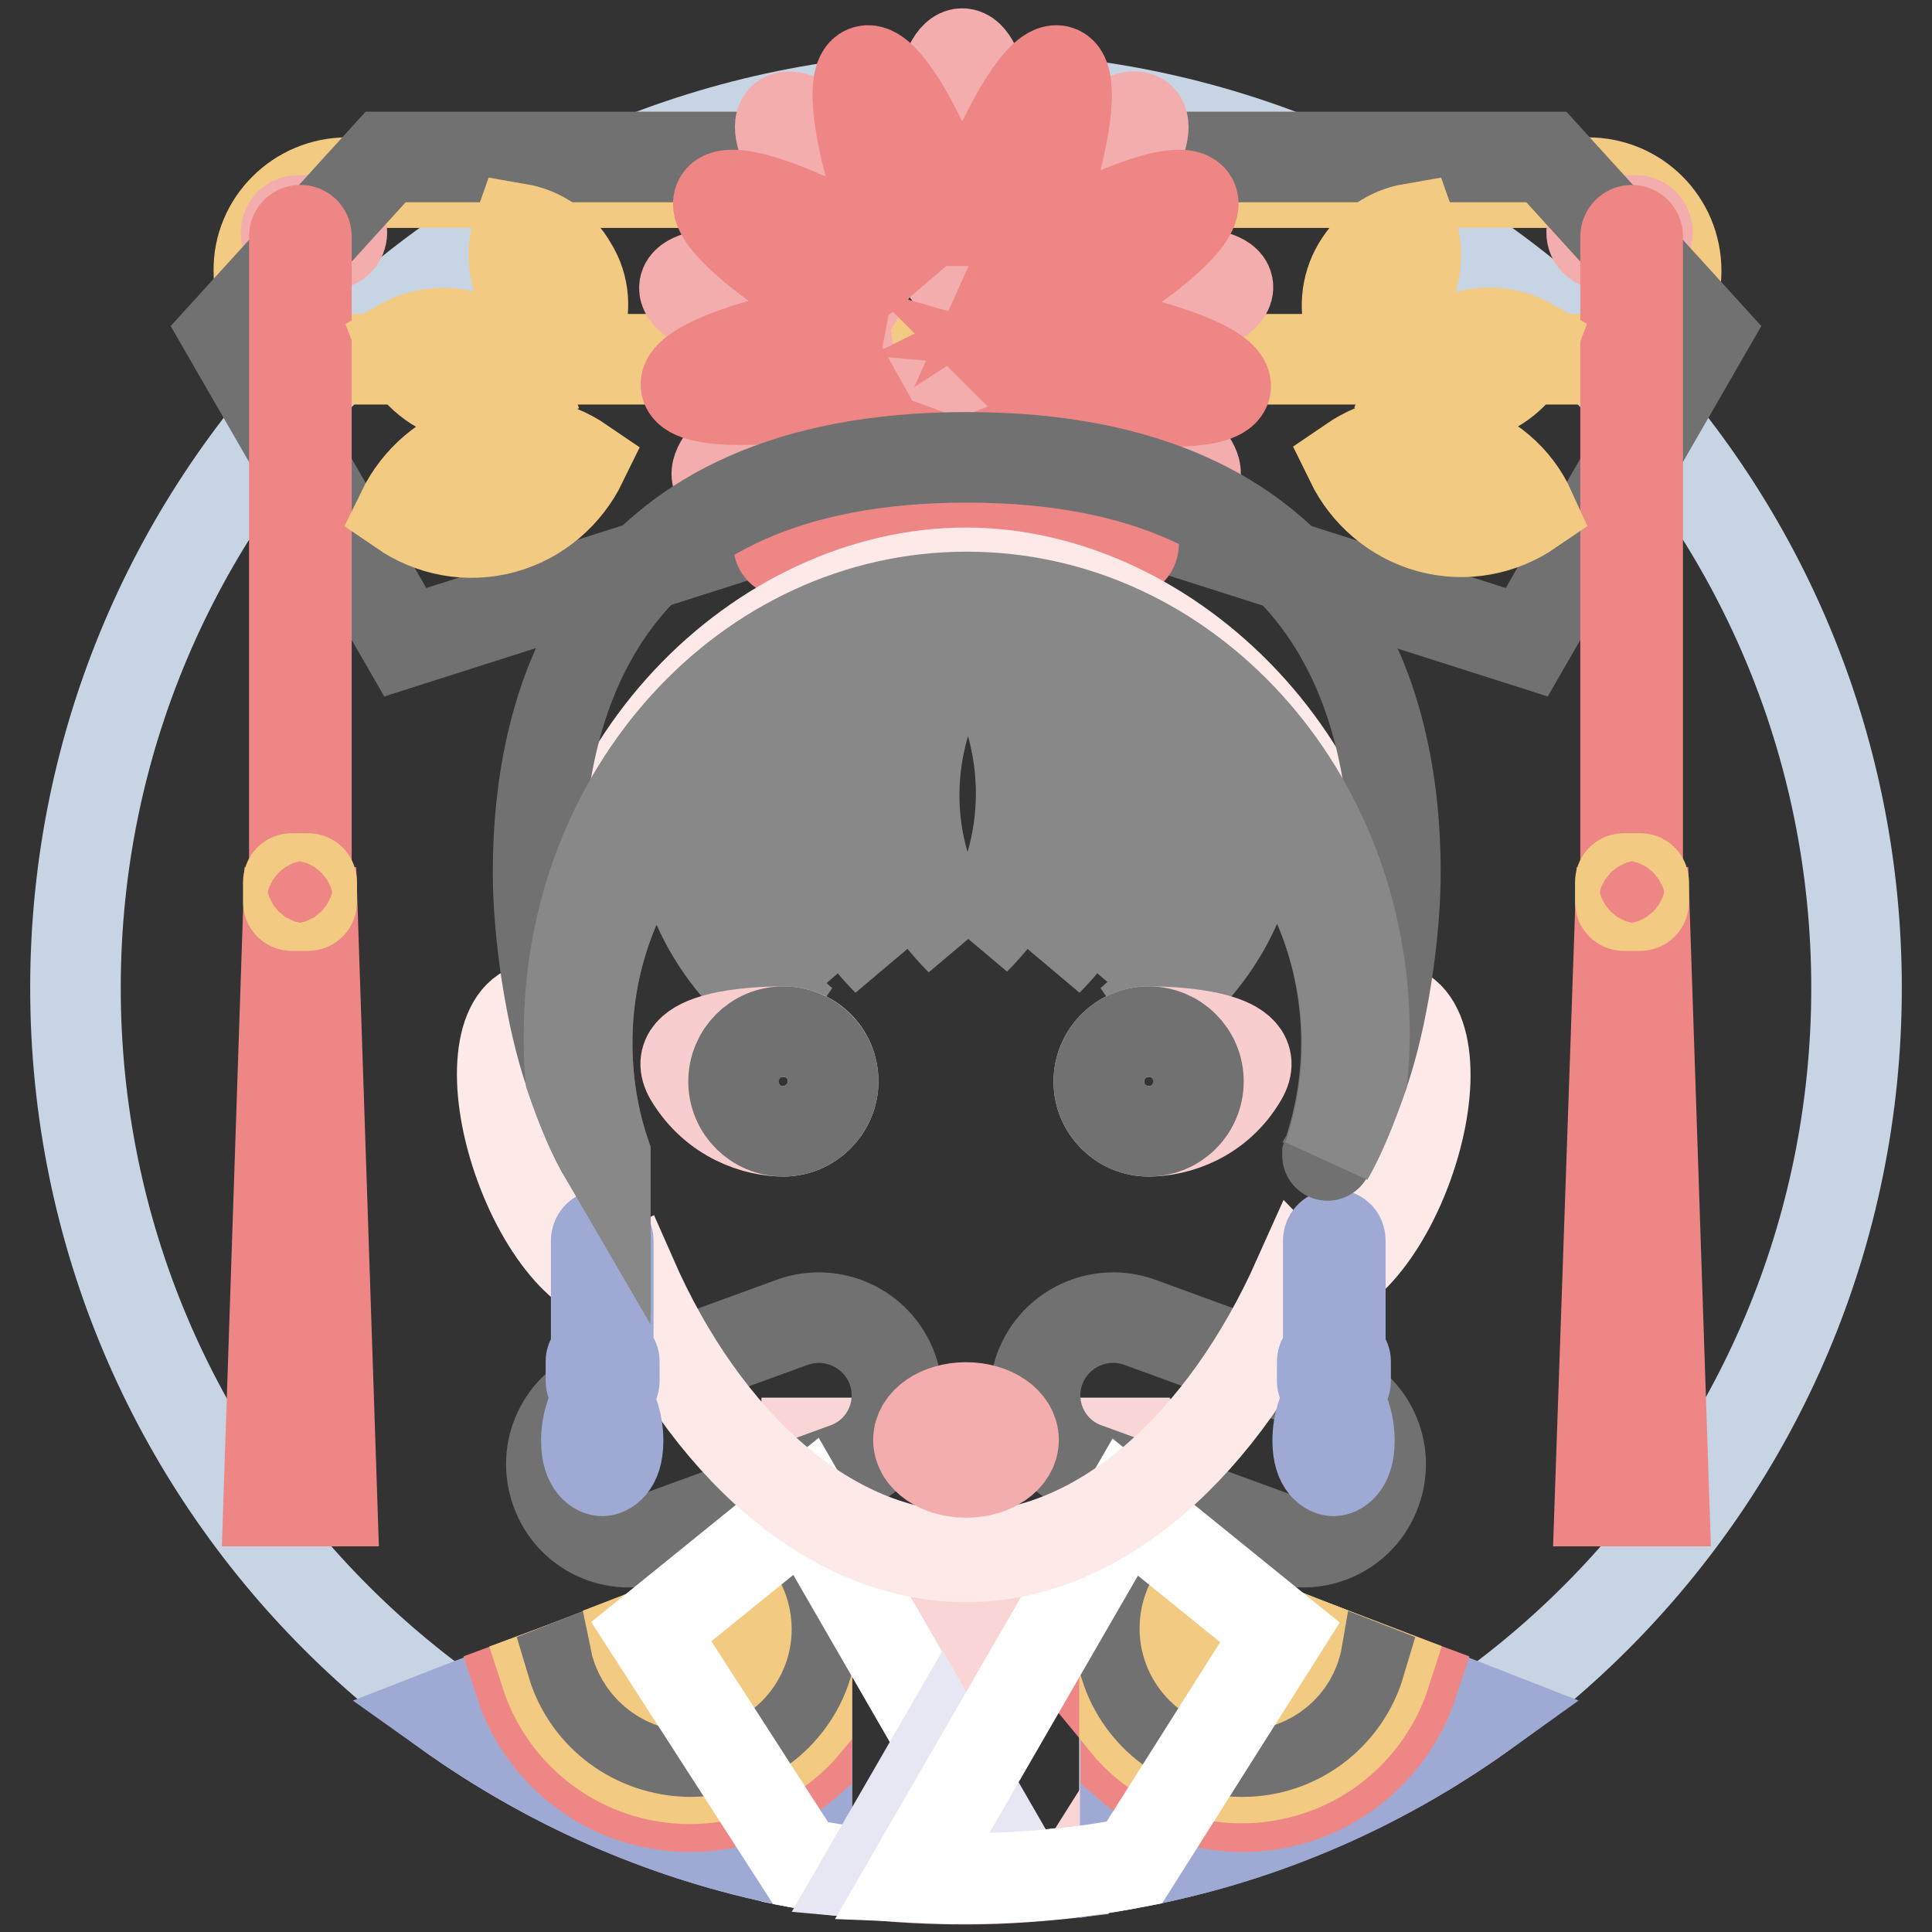
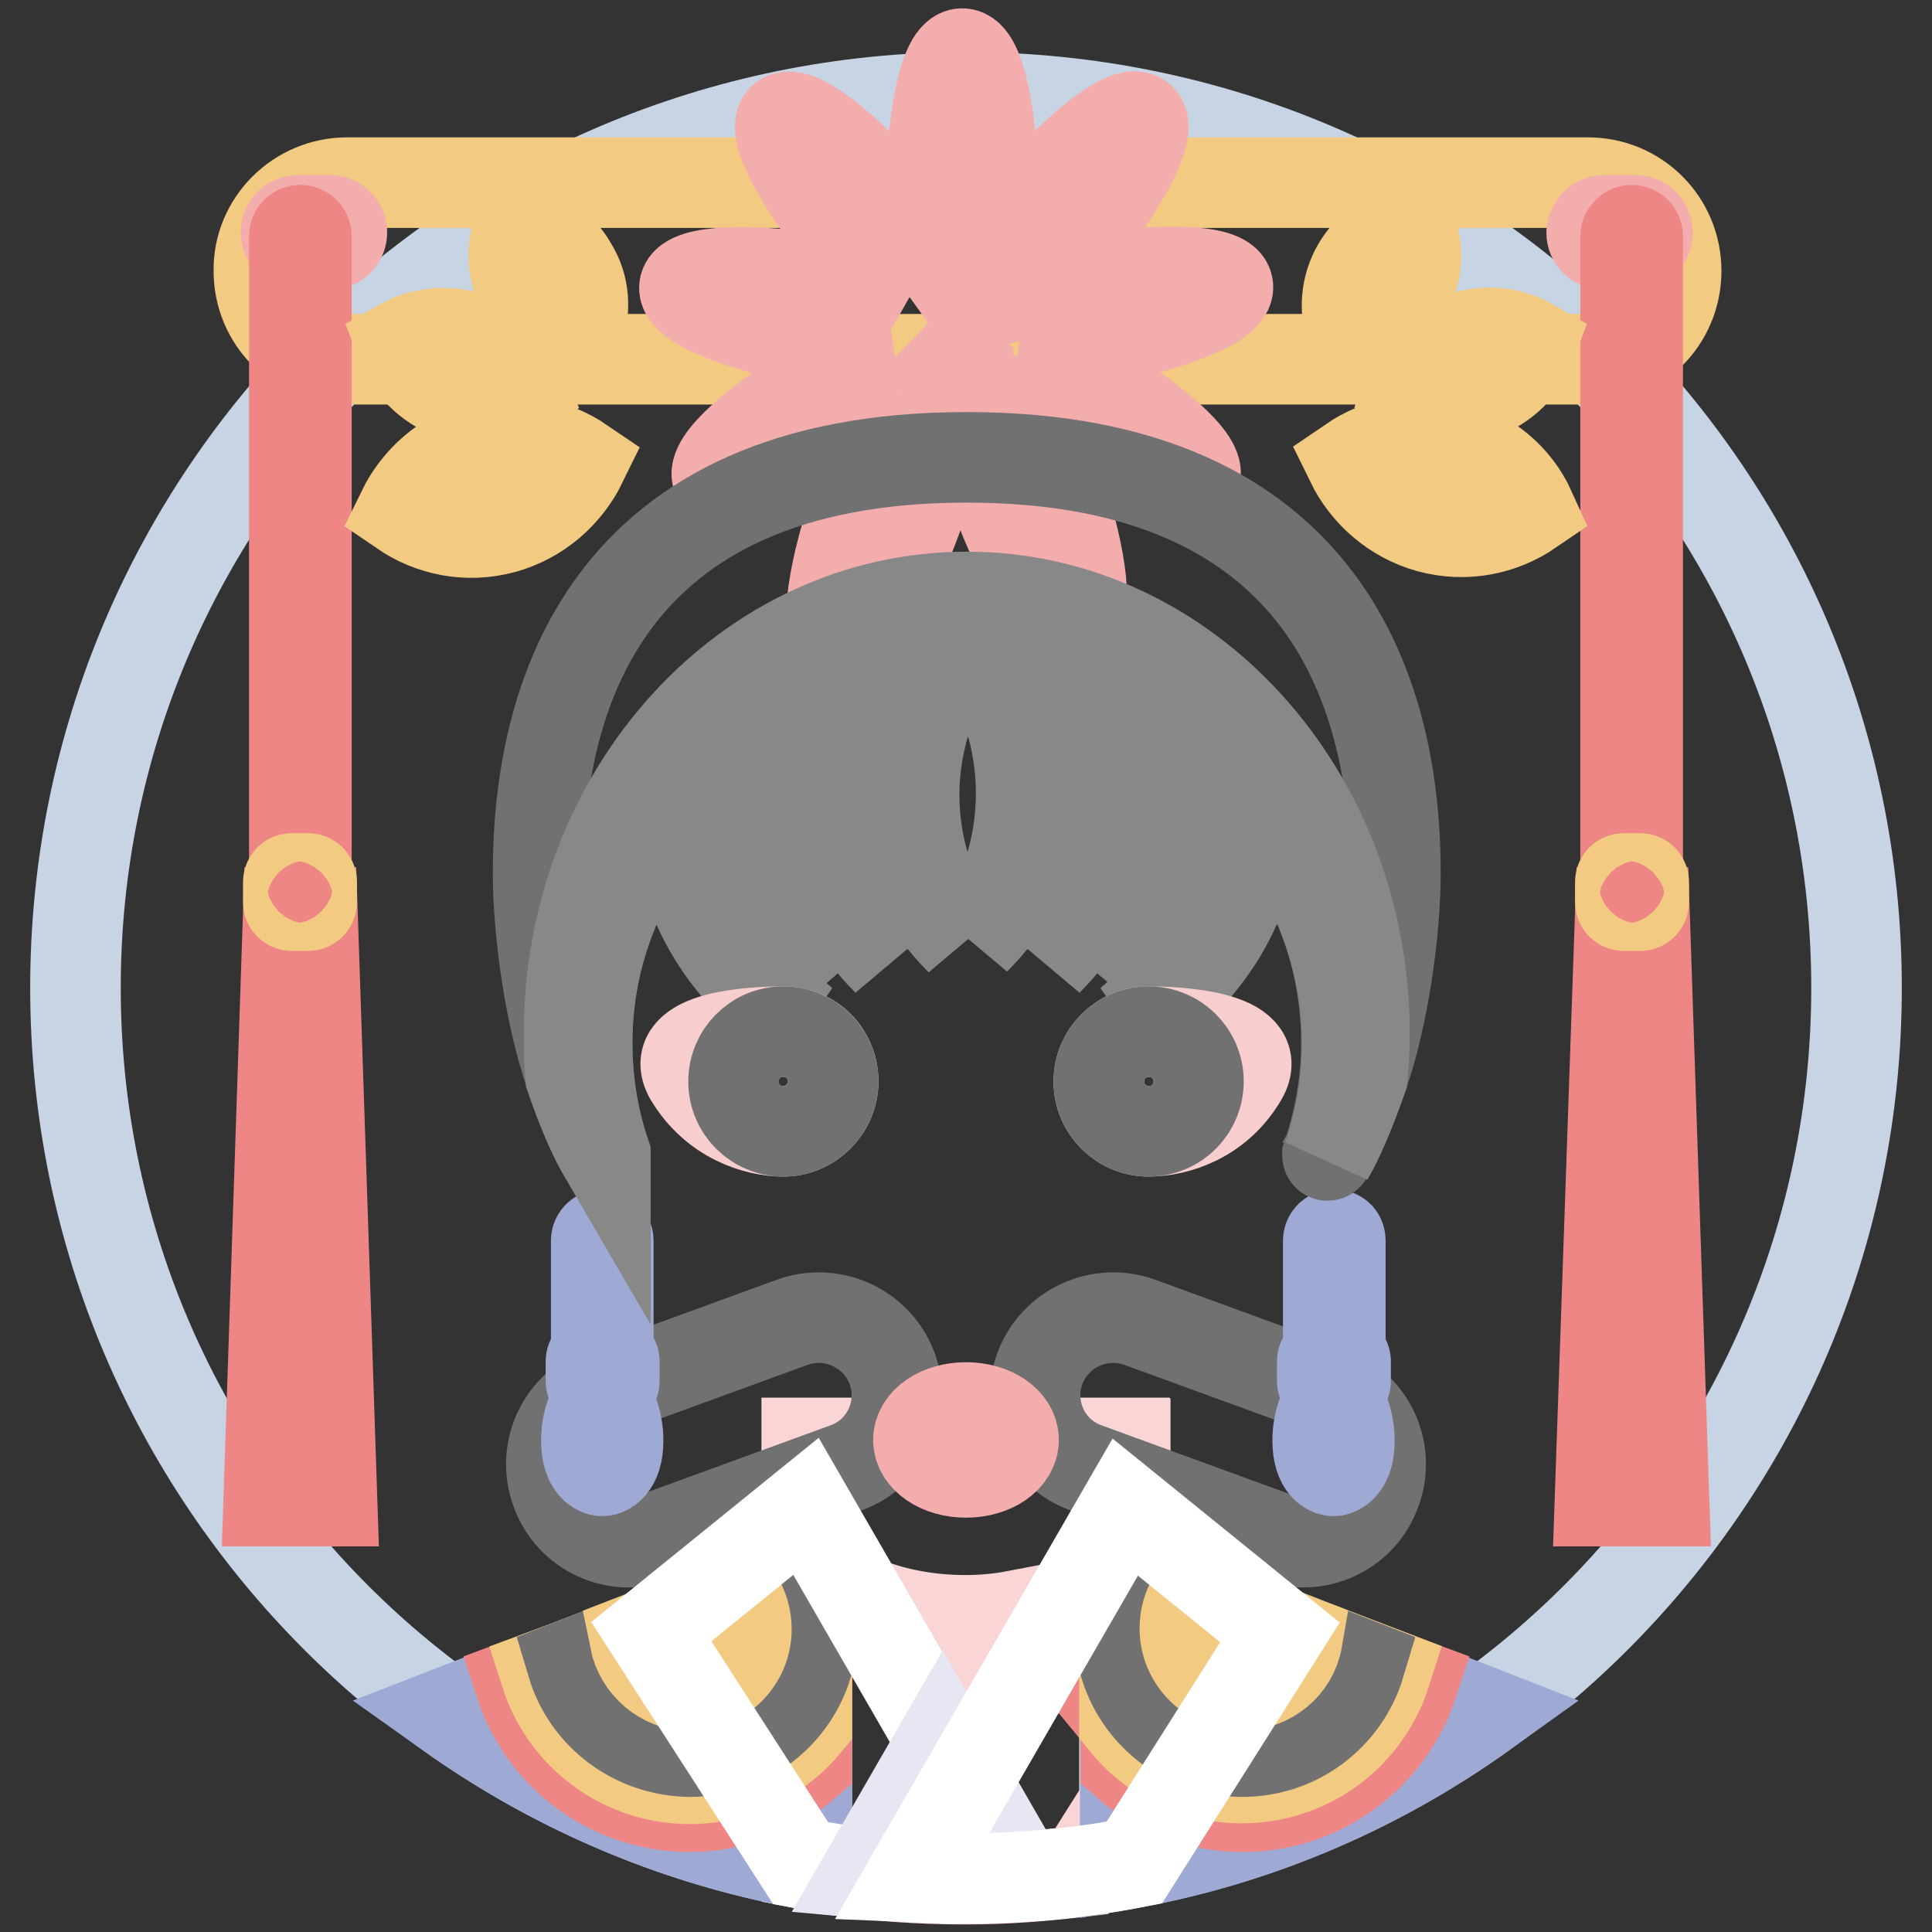
<svg xmlns="http://www.w3.org/2000/svg" version="1.1" x="0px" y="0px" viewBox="0 0 256 256" enable-background="new 0 0 256 256" xml:space="preserve">
  <rect x="0" y="0" width="256" height="256" fill="#333333" stroke="none" />
  <g>
    <path stroke-width="12" fill-opacity="0" stroke="#c7d4e4" d="M10,130.9c0,65.2,52.8,118,118,118c65.2,0,118-52.8,118-118c0-65.2-52.8-118-118-118 C62.8,12.9,10,65.7,10,130.9z" />
    <path stroke-width="12" fill-opacity="0" stroke="#fce9e8" d="M149.1,247c-6.8,1.2-13.9,1.9-21.1,1.9c-7.2,0-14.2-0.6-21.1-1.9v-55.8h42.1V247z" />
    <path stroke-width="12" fill-opacity="0" stroke="#fad5d5" d="M134.5,214.1c-2.1,0.4-4.3,0.6-6.6,0.6c-8.8,0-16.5-2.9-20.9-7.2v-16.2h42.1v47.5l-5.8,9.2 c-5,0.6-10.1,1-15.2,1c-4.5,0-8.9-0.2-13.2-0.7L134.5,214.1z" />
    <path stroke-width="12" fill-opacity="0" stroke="#9faad4" d="M59.3,226.9l47.6-18.5V247C89.4,243.9,73.2,236.8,59.3,226.9z M196.7,226.9c-14.2,10.2-30.4,17.1-47.6,20.1 v-38.7L196.7,226.9z" />
-     <path stroke-width="12" fill-opacity="0" stroke="#ef8686" d="M106.9,228.3v5.3c-4.2,3.6-9.6,5.8-15.5,5.8c-10.5,0-19.4-6.8-22.5-16.3l3.5-1.3 c2.6,8.1,10.1,13.9,19.1,13.9C97.7,235.7,103.3,232.8,106.9,228.3z M149.1,228.3c3.7,4.5,9.3,7.4,15.5,7.4 c8.9,0,16.5-5.8,19.1-13.9l3.5,1.3c-3.1,9.4-12,16.3-22.5,16.3c-6,0-11.4-2.2-15.5-5.8V228.3z" />
+     <path stroke-width="12" fill-opacity="0" stroke="#ef8686" d="M106.9,228.3v5.3c-4.2,3.6-9.6,5.8-15.5,5.8c-10.5,0-19.4-6.8-22.5-16.3l3.5-1.3 C97.7,235.7,103.3,232.8,106.9,228.3z M149.1,228.3c3.7,4.5,9.3,7.4,15.5,7.4 c8.9,0,16.5-5.8,19.1-13.9l3.5,1.3c-3.1,9.4-12,16.3-22.5,16.3c-6,0-11.4-2.2-15.5-5.8V228.3z" />
    <path stroke-width="12" fill-opacity="0" stroke="#f2ca81" d="M106.9,220.7v7.6c-3.7,4.5-9.3,7.4-15.5,7.4c-8.9,0-16.5-5.8-19.1-13.9l3.5-1.3c2,6.7,8.2,11.6,15.6,11.6 C98.7,232,104.8,227.3,106.9,220.7z M106.9,210.7c-0.2-0.7-0.5-1.4-0.8-2l0.8-0.3V210.7z M149.1,220.7c2.1,6.6,8.3,11.3,15.5,11.3 c7.4,0,13.6-4.9,15.6-11.6l3.4,1.3c-2.6,8.1-10.1,13.9-19.1,13.9c-6.3,0-11.9-2.9-15.5-7.4V220.7L149.1,220.7z M149.1,210.7v-2.3 l0.8,0.3C149.6,209.3,149.3,210,149.1,210.7L149.1,210.7z" />
    <path stroke-width="12" fill-opacity="0" stroke="#717171" d="M75.8,220.5l30.3-11.8c0.3,0.7,0.6,1.3,0.8,2v10.1c-2.1,6.6-8.3,11.3-15.5,11.3 C84,232,77.8,227.2,75.8,220.5z M180.2,220.5c-2,6.7-8.2,11.6-15.6,11.6c-7.3,0-13.4-4.7-15.5-11.3v-10.1c0.2-0.7,0.5-1.4,0.8-2 L180.2,220.5L180.2,220.5z" />
    <path stroke-width="12" fill-opacity="0" stroke="#f2ca81" d="M84.1,217.2l13.7-5.3c0.7,1.2,1.1,2.5,1.1,4c0,4.1-3.4,7.5-7.5,7.5C87.8,223.3,84.8,220.7,84.1,217.2z  M171.9,217.2c-0.6,3.5-3.7,6.1-7.4,6.1c-4.1,0-7.5-3.4-7.5-7.5c0-1.5,0.4-2.8,1.1-4L171.9,217.2z" />
    <path stroke-width="12" fill-opacity="0" stroke="#717171" d="M151,175.2l25.2,9.2c5.3,1.9,8.1,7.8,6.1,13.2c-1.9,5.3-7.8,8.1-13.2,6.1l-25.2-9.2 c-5.3-1.9-8.1-7.8-6.1-13.2C139.8,176,145.7,173.3,151,175.2z M105,175.2l-25.2,9.2c-5.3,1.9-8.1,7.8-6.1,13.2 c1.9,5.3,7.8,8.1,13.2,6.1l25.2-9.2c5.3-1.9,8.1-7.8,6.1-13.2C116.2,176,110.3,173.3,105,175.2z" />
    <path stroke-width="12" fill-opacity="0" stroke="#ffffff" d="M124.9,248.9c-6.4-0.2-12.6-0.8-18.8-2l-19.8-30.7l20.5-16.6l25.8,44.7L124.9,248.9z" />
    <path stroke-width="12" fill-opacity="0" stroke="#e7e7f3" d="M114.8,248.2l10.1-17.5l7.9,13.7l-7.8,4.5C121.5,248.8,118.1,248.5,114.8,248.2z" />
    <path stroke-width="12" fill-opacity="0" stroke="#ffffff" d="M150.3,246.8c-7.2,1.4-14.6,2.1-22.3,2.1c-2.4,0-4.8-0.1-7.2-0.2l28.3-49l20.5,16.6L150.3,246.8z" />
    <path stroke-width="12" fill-opacity="0" stroke="#f2ca81" d="M46,24.2h164.4c6.5,0,11.7,5.2,11.7,11.7c0,6.5-5.2,11.7-11.7,11.7H46c-6.5,0-11.7-5.2-11.7-11.7 C34.2,29.5,39.5,24.2,46,24.2z" />
    <path stroke-width="12" fill-opacity="0" stroke="#f4adad" d="M212.5,29.2h4.2c0.9,0,1.6,0.7,1.6,1.6c0,0.9-0.7,1.6-1.6,1.6h-4.2c-0.9,0-1.6-0.7-1.6-1.6 C211,29.9,211.7,29.2,212.5,29.2z M39.5,29.2h4.2c0.9,0,1.6,0.7,1.6,1.6c0,0.9-0.7,1.6-1.6,1.6h-4.2c-0.9,0-1.6-0.7-1.6-1.6 C37.9,29.9,38.6,29.2,39.5,29.2z" />
-     <path stroke-width="12" fill-opacity="0" stroke="#717171" d="M51.1,20.8h153.8L226,44l-23.7,41.1L128,61.4L53.7,85.1L30,44L51.1,20.8z" />
    <path stroke-width="12" fill-opacity="0" stroke="#ef8686" d="M216.2,30.5c0.4,0,0.8,0.3,0.8,0.8v86.4c0,0.4-0.3,0.8-0.8,0.8c-0.4,0-0.8-0.3-0.8-0.8V31.3 C215.4,30.9,215.8,30.5,216.2,30.5z M214.7,120.9h3.2l2.6,78H212L214.7,120.9z M39.8,30.5c0.4,0,0.8,0.3,0.8,0.8v86.4 c0,0.4-0.3,0.8-0.8,0.8c-0.4,0-0.8-0.3-0.8-0.8V31.3C39,30.9,39.3,30.5,39.8,30.5z M38.2,120.9h3.2l2.6,78h-8.4L38.2,120.9z" />
    <path stroke-width="12" fill-opacity="0" stroke="#f2ca81" d="M215.2,116.4h2.1c0.3,0,0.5,0.2,0.5,0.5v2.6c0,0.3-0.2,0.5-0.5,0.5h-2.1c-0.3,0-0.5-0.2-0.5-0.5v-2.6 C214.7,116.6,214.9,116.4,215.2,116.4z M38.7,116.4h2.1c0.3,0,0.5,0.2,0.5,0.5v2.6c0,0.3-0.2,0.5-0.5,0.5h-2.1 c-0.3,0-0.5-0.2-0.5-0.5v-2.6C38.2,116.6,38.4,116.4,38.7,116.4z M179,61.2c3.8-2.6,8.6-3.6,13.4-2.3c4.8,1.3,8.5,4.5,10.4,8.7 c-3.8,2.6-8.6,3.6-13.4,2.3C184.7,68.6,181,65.3,179,61.2z M186.8,51.4c1.1-3,3.5-5.5,6.7-6.6c3.2-1.2,6.6-0.8,9.4,0.8 c-1.1,3-3.5,5.5-6.7,6.6C193,53.4,189.5,53,186.8,51.4z M69.3,51.4c-2.8,1.6-6.2,1.9-9.4,0.8c-3.2-1.2-5.6-3.7-6.7-6.6 c2.8-1.6,6.2-1.9,9.4-0.8C65.8,46,68.2,48.5,69.3,51.4z M76.6,44c-2.9-0.5-5.6-2.3-7.1-5c-1.6-2.7-1.8-5.9-0.8-8.7 c2.9,0.5,5.6,2.3,7.1,5C77.5,38,77.6,41.2,76.6,44z M179.1,44c-1-2.8-0.8-6,0.8-8.7c1.6-2.7,4.2-4.5,7.1-5c1,2.8,0.8,6-0.8,8.7 C184.7,41.7,182,43.5,179.1,44z M77.1,61.3c-2,4.1-5.7,7.4-10.4,8.7c-4.8,1.3-9.6,0.3-13.4-2.3c2-4.1,5.7-7.4,10.4-8.7 C68.5,57.8,73.3,58.7,77.1,61.3z" />
    <path stroke-width="12" fill-opacity="0" stroke="#f4adad" d="M126.7,47.6c-0.5,0.6-1.1,1.2-1.8,1.9c1.2,2.2-0.1,10-3.3,18.8c-3.6,9.9-8.3,17.3-10.4,16.5 c-2.1-0.8-0.9-9.5,2.7-19.4c1.7-4.6,3.6-8.6,5.3-11.6c-1.7,1.2-3.5,2.3-5.5,3.5c-9.1,5.3-17.5,8-18.6,6c-1.1-2,5.3-7.8,14.5-13.1 c2.6-1.5,5.1-2.8,7.4-3.8c-2.5-0.2-5.3-0.5-8.2-1.1c-10.4-1.8-18.5-5.1-18.1-7.3c0.4-2.2,9.1-2.6,19.5-0.7c3.2,0.6,6.2,1.3,8.7,2 c-1.9-1.8-3.9-4-5.9-6.3c-6.8-8.1-11-15.9-9.2-17.3s8.6,3.9,15.4,12c1.7,2,3.2,4,4.5,5.8c-0.2-2.3-0.3-4.7-0.3-7.3 c0-10.6,1.8-19.1,4.1-19.1s4.1,8.6,4.1,19.1c0,2.6-0.1,5-0.3,7.2c1.3-1.8,2.7-3.7,4.4-5.7c6.8-8.1,13.7-13.5,15.4-12 s-2.3,9.2-9.1,17.3c-1.7,2.1-3.5,4-5.2,5.6c2-0.5,4.1-1,6.4-1.4c10.4-1.8,19.1-1.5,19.5,0.7c0.4,2.2-7.7,5.5-18.1,7.3 c-2.9,0.5-5.7,0.9-8.2,1.1c2.3,1,4.8,2.3,7.4,3.8c9.1,5.3,15.6,11.1,14.5,13.1c-1.1,2-9.5-0.7-18.6-6c-1.1-0.6-2.2-1.3-3.2-1.9 c1.1,2.2,2.1,4.7,3.1,7.4c3.6,9.9,4.8,18.6,2.7,19.4c-2.1,0.8-6.8-6.6-10.4-16.5c-2.5-6.8-3.8-13-3.7-16.5 C127.5,48.6,127.1,48.1,126.7,47.6L126.7,47.6z" />
-     <path stroke-width="12" fill-opacity="0" stroke="#ef8686" d="M123.1,55.4c-1.2,1.8-2.7,3.6-4.2,5.5c-6.8,8.1-13.7,13.5-15.4,12s2.3-9.2,9.1-17.3c1.7-2,3.3-3.8,5-5.4 c-2.2,0.6-4.6,1.1-7.2,1.6c-10.4,1.8-19.1,1.5-19.5-0.7c-0.4-2.2,7.7-5.5,18.1-7.3c2.5-0.4,4.9-0.8,7.1-0.9c-2-0.9-4.2-2.1-6.3-3.3 c-9.1-5.3-15.6-11.1-14.5-13.1c1.1-2,9.5,0.7,18.6,6c2.6,1.5,5,3.1,7.1,4.6c-1.2-2.4-2.4-5.3-3.6-8.3c-3.6-9.9-4.8-18.6-2.7-19.4 s6.8,6.6,10.4,16.5c1,2.8,1.8,5.5,2.4,7.9c0.6-2.4,1.4-5.1,2.4-7.9c3.6-9.9,8.3-17.3,10.4-16.5c2.1,0.8,0.9,9.5-2.7,19.4 c-0.8,2.3-1.8,4.5-2.7,6.5c1.4-0.9,2.9-1.9,4.5-2.8c9.1-5.3,17.5-8,18.6-6c1.1,2-5.3,7.8-14.5,13.1c-2.3,1.3-4.5,2.4-6.5,3.4 c2.3,0.2,4.7,0.5,7.3,1c10.4,1.8,18.5,5.1,18.1,7.3c-0.4,2.2-9.1,2.6-19.5,0.7c-2.5-0.4-4.9-1-7-1.6c1.6,1.6,3.2,3.3,4.8,5.3 c6.8,8.1,10.9,15.8,9.1,17.3s-8.6-3.9-15.4-12c-1.5-1.8-2.9-3.6-4.1-5.3c0.3,2.7,0.5,5.7,0.5,9c0,10.6-1.8,19.1-4.1,19.1 s-4.1-8.6-4.1-19.1C122.6,61.2,122.8,58.1,123.1,55.4L123.1,55.4z" />
-     <path stroke-width="12" fill-opacity="0" stroke="#fce9e8" d="M75.4,135c-1.2-33.5,25.5-59.1,52.6-59.1c27,0,53.8,26,52.7,58.7c1.6-0.9,3.1-1.3,4.5-0.8 c4.3,1.6,4.9,10.8,1.3,20.7c-3.6,9.9-10,16.5-14.3,15c-0.1,0-0.2-0.1-0.2-0.1c-9.7,21.7-26.1,36.9-44,36.9c-18,0-34.6-15-44.3-37.1 c-0.2,0.1-0.3,0.2-0.5,0.2c-4.3,1.6-10.7-5.1-14.3-15c-3.6-9.9-3-19.1,1.3-20.7C71.7,133.2,73.5,133.7,75.4,135L75.4,135z" />
    <path stroke-width="12" fill-opacity="0" stroke="#9faad4" d="M177.5,179.9h0.3c0.3,0,0.5,0.2,0.5,0.5v2.6c0,0.3-0.2,0.5-0.5,0.5h-2.1c-0.3,0-0.5-0.2-0.5-0.5v-2.6 c0-0.3,0.2-0.5,0.5-0.5h0.3v-15.5c0-0.4,0.3-0.8,0.8-0.8s0.8,0.3,0.8,0.8V179.9z M176.7,194.9c-0.4,0-2.1-0.5-2.1-4 c0-2.3,0.7-4.4,2.1-6.3c1.4,1.9,2.1,4,2.1,6.3C178.8,194.4,177.1,194.9,176.7,194.9z M80.6,179.9h0.3c0.3,0,0.5,0.2,0.5,0.5v2.6 c0,0.3-0.2,0.5-0.5,0.5h-2.1c-0.3,0-0.5-0.2-0.5-0.5v-2.6c0-0.3,0.2-0.5,0.5-0.5H79v-15.5c0-0.4,0.3-0.8,0.8-0.8 c0.4,0,0.8,0.3,0.8,0.8V179.9z M79.8,194.9c-0.4,0-2.1-0.5-2.1-4c0-2.3,0.7-4.4,2.1-6.3c1.4,1.9,2.1,4,2.1,6.3 C81.9,194.4,80.2,194.9,79.8,194.9z" />
    <path stroke-width="12" fill-opacity="0" stroke="#717171" d="M175.9,153.1c1.6-4.7,2.5-9.7,2.5-15c0-26.6-22.5-48.1-50.3-48.1c-27.8,0-50.3,21.5-50.3,48.1 c0,5.1,0.8,10.1,2.4,14.8c0,0.1,0,0.2,0,0.3c-1.5-2.4-3.1-6.1-4.7-11c-2.5-7.2-4.2-18.3-4.2-26.6c0-22.8,8.6-55,56.8-55 c48.2,0,56.8,32.2,56.8,55c0,8.3-1.7,19.3-4.2,26.6C179,147,177.4,150.7,175.9,153.1C175.9,153.2,175.9,153.2,175.9,153.1z" />
    <path stroke-width="12" fill-opacity="0" stroke="#888888" d="M99.2,98.8c-1.3,0.9-2.6,1.9-3.9,2.9c-0.6,2.6-0.9,5.2-0.9,8c0,10.4,4.7,19.6,12,25.8 c-9.8-5.6-16.5-16.1-16.8-28.2c-7.3,8.3-11.8,19.1-11.8,30.9c0,5.1,0.8,10.1,2.4,14.8c0,0.1,0,0.2,0,0.3c-1.4-2.4-3-5.9-4.6-10.6 c-0.2-1.9-0.2-3.7-0.2-5.7c0-32,23.6-57.9,52.7-57.9c29.1,0,52.7,25.9,52.7,57.9c0,1.9-0.1,3.9-0.3,5.8c-1.6,4.6-3.1,8.1-4.5,10.5 v0c1.6-4.7,2.5-9.7,2.5-15c0-11.9-4.5-22.7-11.9-31.1c-0.3,12.1-7,22.7-16.9,28.3c7.3-6.2,12-15.4,12-25.8c0-2.8-0.3-5.5-1-8.1 c-1.2-1-2.5-1.9-3.9-2.8c2.8,11.7-1,23.5-9,31.5c5.5-7.9,7.6-18,4.9-28c-0.7-2.7-1.7-5.1-3-7.5c-0.8-0.4-1.7-0.7-2.5-1.1l0.3,1.1 c3.2,12-0.5,24.3-8.7,32.5c5.5-7.8,7.6-18,5-28c-0.7-2.8-1.8-5.3-3.1-7.7c-1-0.3-2.1-0.5-3.1-0.7c0.1,0.4,0.2,0.7,0.3,1.1 c3.2,12-0.5,24.3-8.7,32.5c5.5-7.8,7.6-18,5-28c-0.6-2.2-1.4-4.3-2.4-6.3c-1.2-0.1-2.3-0.1-3.5-0.1c-1.2,0-2.4,0.1-3.6,0.1 c-1,2-1.8,4.1-2.4,6.4c-2.7,10-0.6,20.1,5,28c-8.2-8.2-12-20.4-8.7-32.5c0.1-0.4,0.2-0.8,0.3-1.1c-1.1,0.2-2.2,0.4-3.2,0.7 c-1.3,2.3-2.3,4.9-3.1,7.6c-2.7,10-0.6,20.1,5,28c-8.2-8.2-12-20.4-8.7-32.5c0.1-0.3,0.2-0.7,0.3-1c-0.9,0.3-1.7,0.7-2.6,1.1 c-1.3,2.3-2.3,4.8-3,7.4c-2.7,10-0.6,20.1,5,28C100.2,122.3,96.5,110.5,99.2,98.8L99.2,98.8z" />
    <path stroke-width="12" fill-opacity="0" stroke="#f8cdcd" d="M152.2,149.9c-3.6,0-6.6-2.9-6.6-6.6c0-3.6,2.9-6.6,6.6-6.6c3.6,0,15.6,0.5,12.4,6 C161.4,148.2,155.9,149.9,152.2,149.9z M103.8,149.9c-3.6,0-9.1-1.7-12.4-7.2c-3.2-5.5,8.7-6,12.4-6c3.7,0,6.6,2.9,6.6,6.6 C110.4,146.9,107.4,149.9,103.8,149.9z" />
    <path stroke-width="12" fill-opacity="0" stroke="#717171" d="M152.2,149.9c-3.6,0-6.6-2.9-6.6-6.6c0-3.6,2.9-6.6,6.6-6.6c3.6,0,6.6,2.9,6.6,6.6 C158.8,146.9,155.9,149.9,152.2,149.9z M103.8,149.9c-3.6,0-6.6-2.9-6.6-6.6c0-3.6,2.9-6.6,6.6-6.6c3.6,0,6.6,2.9,6.6,6.6 C110.4,146.9,107.4,149.9,103.8,149.9z" />
    <path stroke-width="12" fill-opacity="0" stroke="#f4adad" d="M121.7,190.8c0,2.4,2.8,4.3,6.3,4.3s6.3-1.9,6.3-4.3s-2.8-4.3-6.3-4.3S121.7,188.4,121.7,190.8z" />
  </g>
</svg>